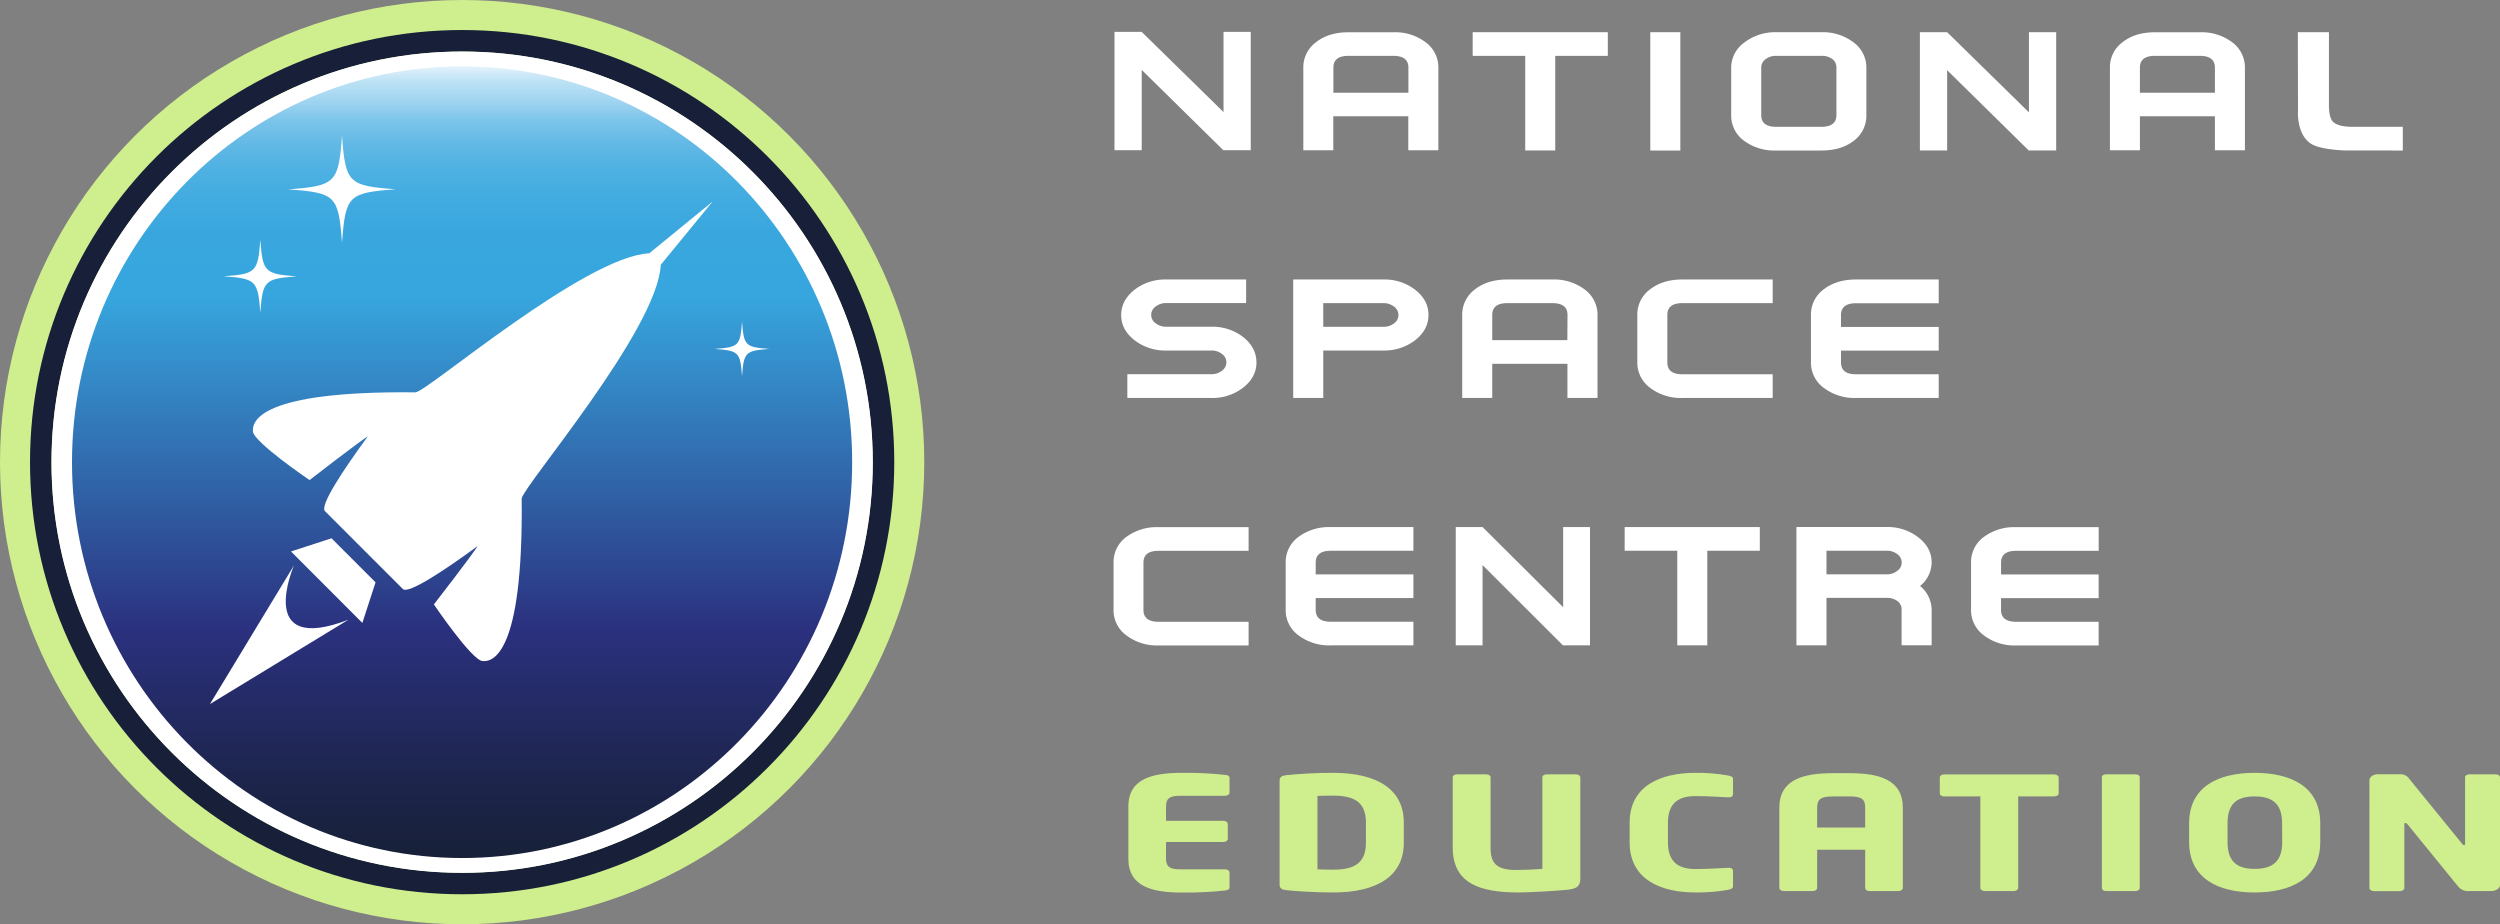
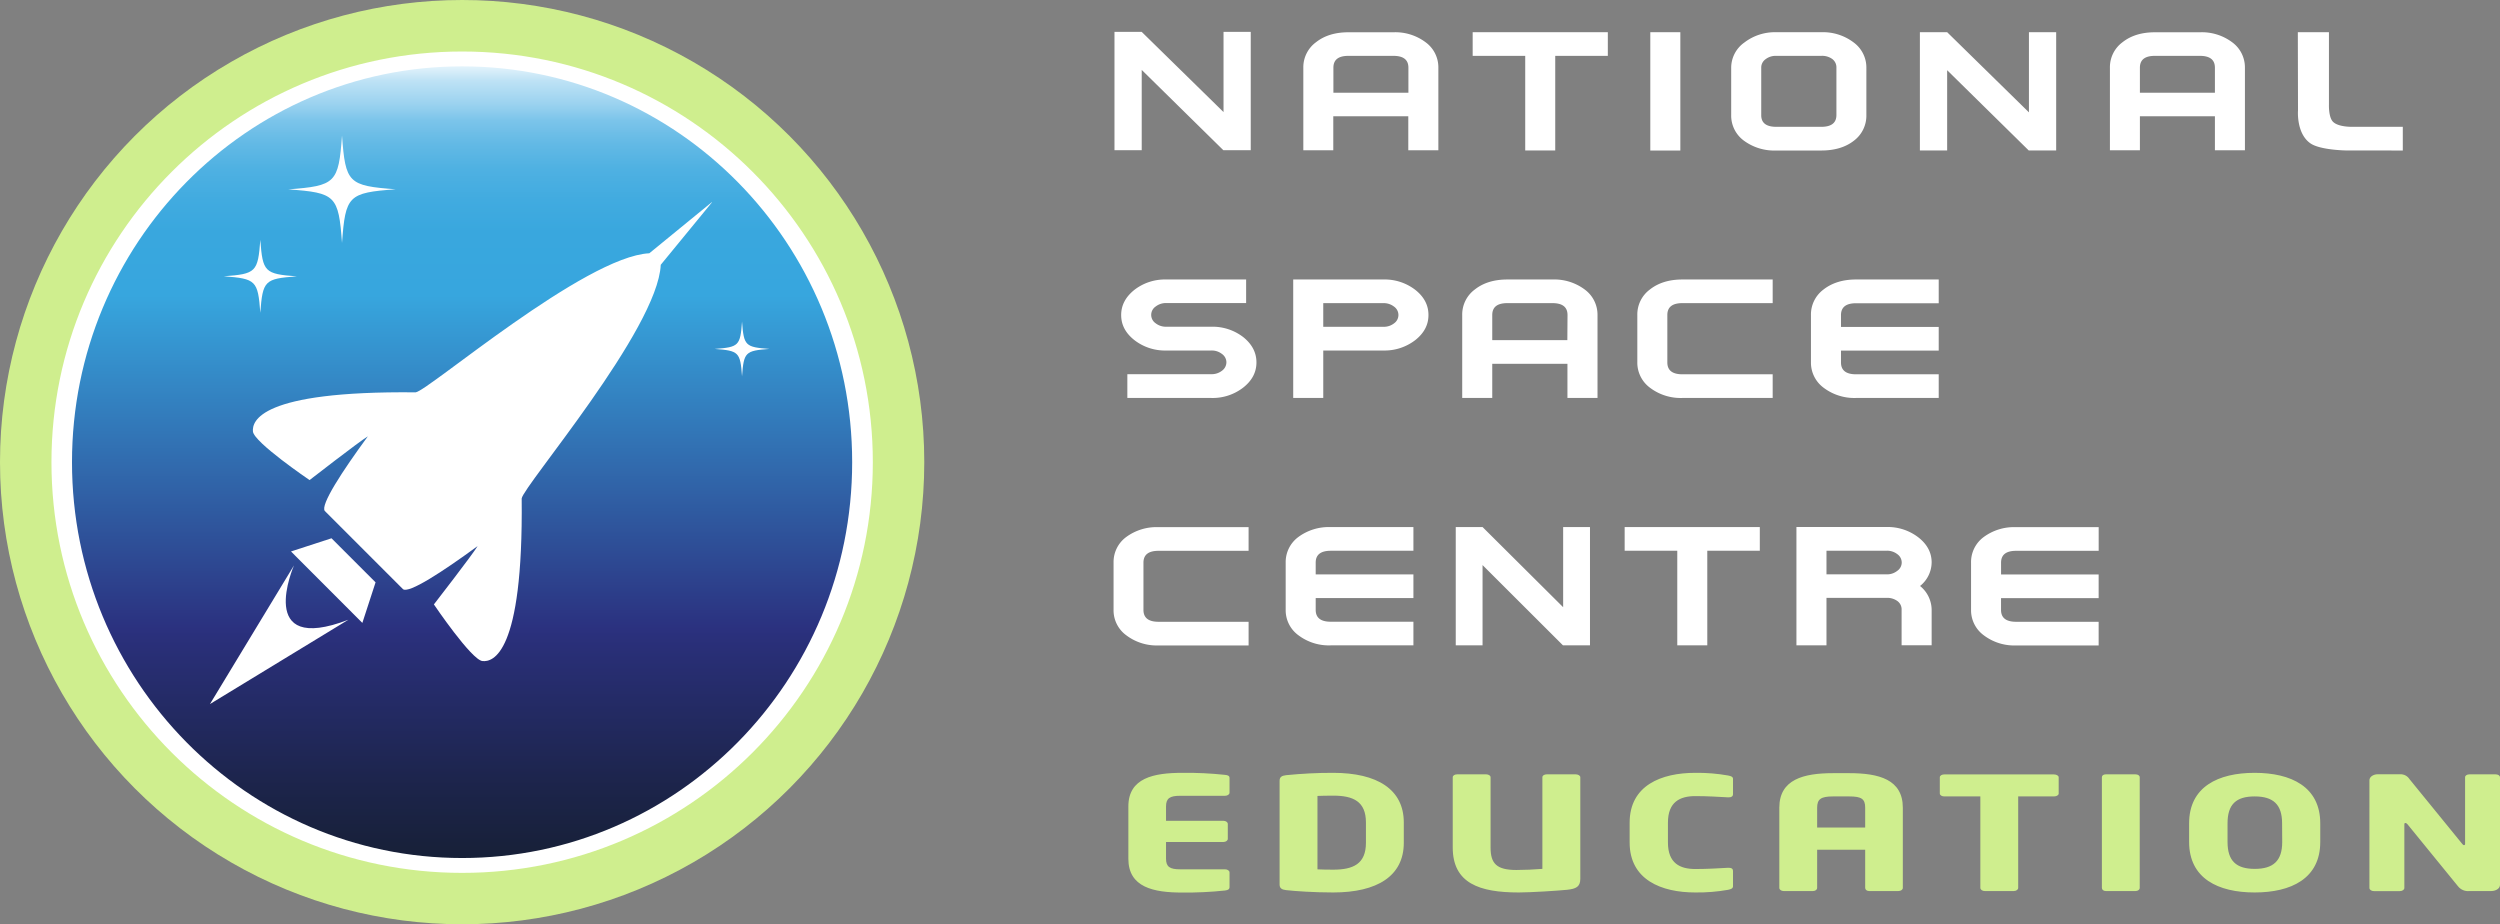
<svg xmlns="http://www.w3.org/2000/svg" id="Layer_2" viewBox="0 0 862.89 319.02">
  <rect x="0" y="0" width="862.89" height="319.02" fill="#808080" stroke="none" />
  <defs>
    <linearGradient id="linear-gradient" x1="-312.46" y1="-768.7" x2="-312.46" y2="-494.49" gradientTransform="rotate(-180 -76.475 -236.035)" gradientUnits="userSpaceOnUse">
      <stop offset="0" stop-color="#172037" />
      <stop offset=".09" stop-color="#1c244a" />
      <stop offset=".28" stop-color="#2a307b" />
      <stop offset=".29" stop-color="#2b317f" />
      <stop offset=".71" stop-color="#37a6de" />
      <stop offset=".79" stop-color="#39a7de" />
      <stop offset=".83" stop-color="#41abe0" />
      <stop offset=".87" stop-color="#4fb1e2" />
      <stop offset=".9" stop-color="#62b9e5" />
      <stop offset=".93" stop-color="#7bc4ea" />
      <stop offset=".95" stop-color="#9ad2ef" />
      <stop offset=".98" stop-color="#bee2f5" />
      <stop offset="1" stop-color="#e7f5fc" />
      <stop offset="1" stop-color="#e8f5fc" />
    </linearGradient>
    <style>.cls-2{fill:#fff}.cls-3{fill:#cfee8e}</style>
  </defs>
  <g id="Layer_2-2">
    <g id="Layer_2-2">
      <path class="cls-2" d="M429.12 116.36a17.338 17.338 0 00-11-3.59h-15.58c-1.32.04-2.61-.38-3.66-1.19a3.49 3.49 0 010-5.78 5.77 5.77 0 013.66-1.2h27.57v-8.13h-27.57c-3.97-.11-7.86 1.15-11 3.58-3 2.4-4.56 5.28-4.56 8.68s1.52 6.26 4.56 8.66c3.14 2.43 7.03 3.7 11 3.59h15.57a5.72 5.72 0 013.67 1.2c.94.66 1.51 1.72 1.52 2.87a3.61 3.61 0 01-1.52 2.9 5.72 5.72 0 01-3.67 1.2h-29v8.21h29c3.97.11 7.86-1.16 11-3.59 3.04-2.39 4.56-5.29 4.56-8.68s-1.52-6.3-4.55-8.73zm59.38-16.31a17.27 17.27 0 00-11-3.58h-31.14v40.89h10.37v-16.38h20.76c3.97.1 7.85-1.17 11-3.59 3.04-2.4 4.56-5.29 4.55-8.66.01-3.37-1.5-6.28-4.54-8.68zm-7.34 11.56a5.73 5.73 0 01-3.67 1.19h-20.76v-8.17h20.76c1.32-.03 2.62.39 3.67 1.2a3.516 3.516 0 010 5.78zm65.82-11.68a17.522 17.522 0 00-11.13-3.46h-15.6c-4.54 0-8.28 1.14-11.19 3.44-2.8 2.06-4.42 5.35-4.37 8.82v28.63h10.37v-11.79h25.95v11.79h10.38v-28.63c.03-3.47-1.61-6.75-4.41-8.8zm-6 17.47h-25.92v-8.67c0-2.74 1.73-4.1 5.19-4.1h15.6c3.45 0 5.19 1.36 5.19 4.1l-.06 8.67zm28.51-17.49c-2.8 2.06-4.42 5.35-4.36 8.82v16.32c-.04 3.47 1.6 6.75 4.4 8.8 3.2 2.41 7.14 3.65 11.15 3.51h31.17v-8.17h-31.17c-3.45 0-5.19-1.36-5.19-4.1v-16.36c0-2.74 1.74-4.1 5.19-4.1h31.17v-8.16h-31.17c-4.55 0-8.28 1.15-11.19 3.44zm59.93 0a10.744 10.744 0 00-4.36 8.82v16.32c-.04 3.47 1.6 6.75 4.4 8.8 3.21 2.41 7.15 3.65 11.16 3.51h28.54v-8.17h-28.54c-3.47 0-5.19-1.36-5.19-4.1v-4.07h33.73v-8.18h-33.73v-4.07c0-2.74 1.72-4.1 5.19-4.1h28.54v-8.2h-28.54c-4.51 0-8.25 1.15-11.2 3.44zm-240.71 85.45c-2.8 2.06-4.42 5.35-4.36 8.82v16.33c-.05 3.46 1.6 6.74 4.4 8.77 3.19 2.41 7.11 3.64 11.1 3.5h31.11v-8.17h-31.11c-3.45 0-5.17-1.36-5.18-4.08V194.2c0-2.72 1.73-4.08 5.18-4.08h31.11v-8.17h-31.11c-3.99-.16-7.92 1.05-11.14 3.41zm59.41 0a10.753 10.753 0 00-4.36 8.81v16.34c-.04 3.47 1.61 6.74 4.42 8.77 3.2 2.4 7.13 3.63 11.13 3.47h28.54v-8.16h-28.54c-3.46 0-5.19-1.37-5.19-4.08v-4.09h33.73v-8.16h-33.73v-4.09c0-2.71 1.73-4.06 5.19-4.07h28.54v-8.17h-28.54c-4.01-.16-7.96 1.05-11.19 3.43zm112.64 4.74h18.16v32.65h10.36V190.1h18.13v-8.18h-46.65v8.18zm105.96 4.05c0-3.38-1.52-6.27-4.57-8.66a17.338 17.338 0 00-11-3.59h-31.1v40.83h10.37v-16.37h20.74c1.35-.07 2.68.33 3.77 1.12.94.7 1.48 1.83 1.42 3v12.24h10.37v-12.23c-.03-3.2-1.5-6.23-4-8.23 2.48-1.97 3.95-4.94 4-8.11zm-11.87 2.88a5.62 5.62 0 01-3.65 1.21h-20.78v-8.16h20.74c1.33-.04 2.63.37 3.69 1.18.95.65 1.53 1.73 1.54 2.89 0 1.15-.58 2.23-1.54 2.88zm29.84-11.67c-2.8 2.06-4.43 5.35-4.37 8.82v16.33c-.04 3.46 1.6 6.73 4.4 8.77a17.42 17.42 0 0011.13 3.5h28.51v-8.17h-28.51c-3.45 0-5.18-1.36-5.18-4.08v-4.08h33.69v-8.17h-33.68v-4.08c0-2.72 1.73-4.08 5.18-4.08h28.51v-8.17h-28.52c-4-.16-7.93 1.04-11.16 3.41zm-145.16 24.22l-27.82-27.67h-9.25v40.83h9.25v-27.7l27.75 27.7h9.33v-40.83h-9.26v27.67zM394.07 24.13l28.17 27.71h9.46V11.01h-9.39v27.67l-28.24-27.67h-9.4v40.83h9.4V24.13zm114.23-4.85h18.14v32.66h10.36V19.28h18.15v-8.16H508.3v8.16zm-11.84 32.59V23.36c.04-3.46-1.6-6.73-4.4-8.77-3.2-2.39-7.13-3.61-11.12-3.45h-15.53c-4.53 0-8.26 1.13-11.16 3.42a10.704 10.704 0 00-4.4 8.8v28.51h10.34V40.14h25.89v11.73h10.38zM460.23 32v-8.64c0-2.74 1.73-4.08 5.18-4.08h15.53c3.44 0 5.18 1.34 5.18 4.08v8.65h-25.89zm109.38-20.88h10.37v40.83h-10.37zm59.02 40.83c4.64 0 8.39-1.14 11.26-3.39 2.78-2.09 4.38-5.39 4.3-8.87V23.36c.02-3.46-1.64-6.72-4.45-8.75-3.19-2.4-7.12-3.63-11.11-3.49h-15.56a17.31 17.31 0 00-11 3.56 10.68 10.68 0 00-4.54 8.68v16.33c-.07 3.46 1.54 6.74 4.32 8.81a17.64 17.64 0 0011.19 3.45h15.59zM607.9 39.69V23.36c-.02-1.15.54-2.24 1.48-2.91a5.71 5.71 0 013.69-1.17h15.56c1.35-.08 2.68.3 3.78 1.08.94.7 1.48 1.82 1.44 3v16.33c0 2.72-1.73 4.08-5.19 4.08h-15.59c-3.48 0-5.2-1.36-5.17-4.08zm221.44 12.26v-8.18H811.9s-4.9.14-6.71-1.8c-1.51-1.61-1.34-5.91-1.34-5.91V11.12h-10.74l.06 27s-.65 8 4.35 11.4c3.42 2.3 12.23 2.41 12.23 2.41l19.59.02zm-119.64-.02V11.11h-9.4v27.67l-28.23-27.67h-9.41v40.82h9.41v-27.7l28.16 27.7h9.47zm54.79-.06h10.36V23.36c.03-3.46-1.6-6.73-4.4-8.77a17.455 17.455 0 00-11.13-3.45h-15.54c-4.53 0-8.26 1.13-11.16 3.42-2.8 2.05-4.42 5.33-4.37 8.8v28.51h10.35V40.14h25.89v11.73zM738.6 32v-8.64c0-2.74 1.73-4.08 5.18-4.08h15.52c3.45 0 5.19 1.34 5.19 4.08v8.65H738.6z" />
      <circle class="cls-3" cx="159.51" cy="159.51" r="159.51" />
      <path d="M24.42 159.52c0-75.71 60.48-137.1 135.09-137.1S294.6 83.81 294.6 159.52s-60.48 137.11-135.09 137.11S24.42 235.24 24.42 159.52z" fill="url(#linear-gradient)" />
-       <path d="M159.51 10.36c-82.37 0-149.15 66.77-149.15 149.15s66.78 149.15 149.15 149.15 149.14-66.76 149.15-149.13c.01-82.37-66.76-149.16-149.13-149.17h-.02zm0 290.85c-78.26 0-141.7-63.43-141.71-141.69 0-78.26 63.43-141.7 141.69-141.71 78.26 0 141.7 63.43 141.71 141.69v.03c0 78.25-63.44 141.69-141.69 141.69z" fill="#181f38" />
      <path class="cls-2" d="M159.51 17.78c-78.29 0-141.75 63.46-141.75 141.75s63.46 141.75 141.75 141.75 141.75-63.46 141.75-141.75c0-78.29-63.46-141.75-141.75-141.75zm0 278.37c-74.35 0-134.66-61.17-134.66-136.62S85.16 22.9 159.51 22.9s134.62 61.17 134.62 136.63-60.28 136.62-134.62 136.62z" />
      <path class="cls-2" d="M180.06 172.05c.62-4.35 47-58.42 48-80.65l17.69-21.57-.05-.06-21.58 17.65c-22.22 1.09-76.29 47.43-80.64 48-54.14-.57-56.47 10.08-56.18 13.5.31 3.74 19.55 16.78 19.55 16.78s17.2-13.35 20.12-15.1c-8.88 12.1-16.45 23.73-14.87 25.76l27 27c2 1.58 13.65-6 25.75-14.87-1.75 2.92-15.09 20.13-15.09 20.13s13 19.23 16.78 19.55c3.44.35 14.1-1.99 13.52-56.12zm-78.59 23.1l-29 47.86 47.79-29.11c-32.41 12.46-18.79-18.75-18.79-18.75zm23.6 19.85l4.56-14-15.21-15.21-13.98 4.55L125.07 215zm-7.02-168.2c1.19 16.35 2.16 17.33 18.52 18.53-16.36 1.2-17.33 2.17-18.52 18.52-1.2-16.35-2.2-17.32-18.54-18.49 16.34-1.23 17.34-2.21 18.54-18.56zm-28.2 35.99c.82 11.11 1.48 11.77 12.6 12.6-11.12.8-11.78 1.46-12.6 12.57-.82-11.11-1.48-11.77-12.61-12.6 11.13-.8 11.79-1.46 12.61-12.57zm166.27 28.2c.61 8.34 1.11 8.83 9.46 9.44-8.35.62-8.85 1.11-9.46 9.45-.61-8.34-1.11-8.83-9.45-9.45 8.34-.61 8.84-1.07 9.45-9.44z" />
      <path class="cls-3" d="M422.85 307.36c-4.92.53-9.87.76-14.82.71-9.86 0-18.57-1.79-18.57-11.67v-18.04c0-9.87 8.78-11.61 18.64-11.61 4.93-.06 9.85.18 14.75.7 1.07.11 1.53.38 1.53 1.09v5.05c0 .59-.69 1.08-1.53 1.08h-15.5c-3.59 0-4.89.87-4.89 3.69v4.94h19.79c.84 0 1.53.49 1.53 1.08v5.16c0 .59-.69 1.08-1.53 1.08h-19.79v5.74c0 2.83 1.3 3.69 4.89 3.69h15.5c.84 0 1.53.49 1.53 1.09v5c.01.76-.45 1.09-1.53 1.22zm37.3.68c-6.34 0-13.14-.44-16.27-.81-1.46-.17-2.22-.66-2.22-1.9v-35.87c0-1.25.76-1.73 2.22-1.9 5.41-.54 10.84-.82 16.27-.81 15.21 0 24.38 5.7 24.38 17.14v7c0 11.47-9.17 17.15-24.38 17.15zm11.31-24.15c0-7.32-4.43-9.27-11.31-9.27-1.91 0-4.35.05-5.42.1v25.34c1.07.06 3.51.11 5.42.11 6.88 0 11.31-1.95 11.31-9.28v-7zm69.39 23.23c-3.06.32-12.61.92-16.66.92-13.52 0-22.77-3.15-22.77-15.52v-24.25c0-.6.69-1 1.53-1h10c.84 0 1.53.43 1.53 1v24.25c0 5.54 2.06 7.76 8.94 7.76 2.59 0 6.34-.16 8.94-.38v-31.63c0-.6.68-1 1.52-1h9.97c.84 0 1.6.43 1.6 1v35.09c-.02 2.67-1.39 3.43-4.6 3.76zm55.63 0c-3.76.67-7.57.97-11.38.92-11.62 0-22.62-4.34-22.62-17.25v-6.84c0-12.91 11-17.2 22.62-17.2 3.81-.05 7.62.25 11.38.92 1.07.22 1.68.44 1.68 1.2v5.26c0 .65-.46 1.08-1.45 1.08h-.23c-2.9-.16-7.1-.43-11.31-.43-5.27 0-9.47 1.95-9.47 9.17v6.84c0 7.21 4.2 9.16 9.47 9.16 4.21 0 8.41-.27 11.31-.43h.23c1 0 1.45.43 1.45 1.09v5.26c0 .76-.61 1.03-1.68 1.25zm58.77.43h-10.09c-.84 0-1.38-.49-1.38-1.08v-13.19H627.2v13.19c0 .59-.61 1.08-1.45 1.08h-10.09c-.84 0-1.52-.49-1.52-1.08v-27.68c0-9.76 8.32-11.93 18.56-11.93h5.58c10.24 0 18.49 2.17 18.49 11.93v27.68c0 .59-.68 1.08-1.52 1.08zm-11.47-28.76c0-3-1.22-3.9-5.5-3.9h-5.58c-4.2 0-5.5.92-5.5 3.9v6.84h16.58v-6.84zm65.19-3.9h-12.38v31.58c0 .59-.69 1.08-1.53 1.08h-10c-.84 0-1.53-.49-1.53-1.08v-31.58h-12.46c-.84 0-1.53-.44-1.53-1v-5.59c0-.6.69-1 1.53-1h37.9c.84 0 1.6.43 1.6 1v5.59c0 .56-.72 1-1.6 1zm28.12 32.66h-10.24c-.84 0-1.37-.49-1.37-1.08v-38.2c0-.6.53-1 1.37-1h10.24c.84 0 1.45.43 1.45 1v38.2c0 .59-.61 1.08-1.45 1.08zm41.11.49c-12.6 0-22.61-4.83-22.61-17.42v-6.45c0-12.59 10-17.42 22.61-17.42s22.65 4.83 22.65 17.42v6.45c0 12.59-10 17.42-22.65 17.42zm9.48-23.87c0-6.51-3.06-9.28-9.48-9.28s-9.35 2.77-9.35 9.28v6.45c0 6.51 3 9.28 9.39 9.28s9.48-2.77 9.48-9.28l-.04-6.45zm72.17 23.38h-7.48c-1.54.18-3.05-.46-4-1.68l-17.42-21.38c-.31-.32-.46-.43-.69-.43s-.38.11-.38.43v22c0 .59-.69 1.08-1.53 1.08h-9c-.85 0-1.53-.49-1.53-1.08V269.3c0-1.14 1.3-2.06 2.9-2.06h7.72c1.29-.05 2.52.59 3.21 1.68l18.2 22.35c.3.33.38.44.61.44s.38-.11.38-.49v-22.95c0-.6.69-1 1.53-1h9c.84 0 1.52.43 1.52 1v37.22c-.04 1.14-1.39 2.06-3.04 2.06z" />
    </g>
  </g>
</svg>